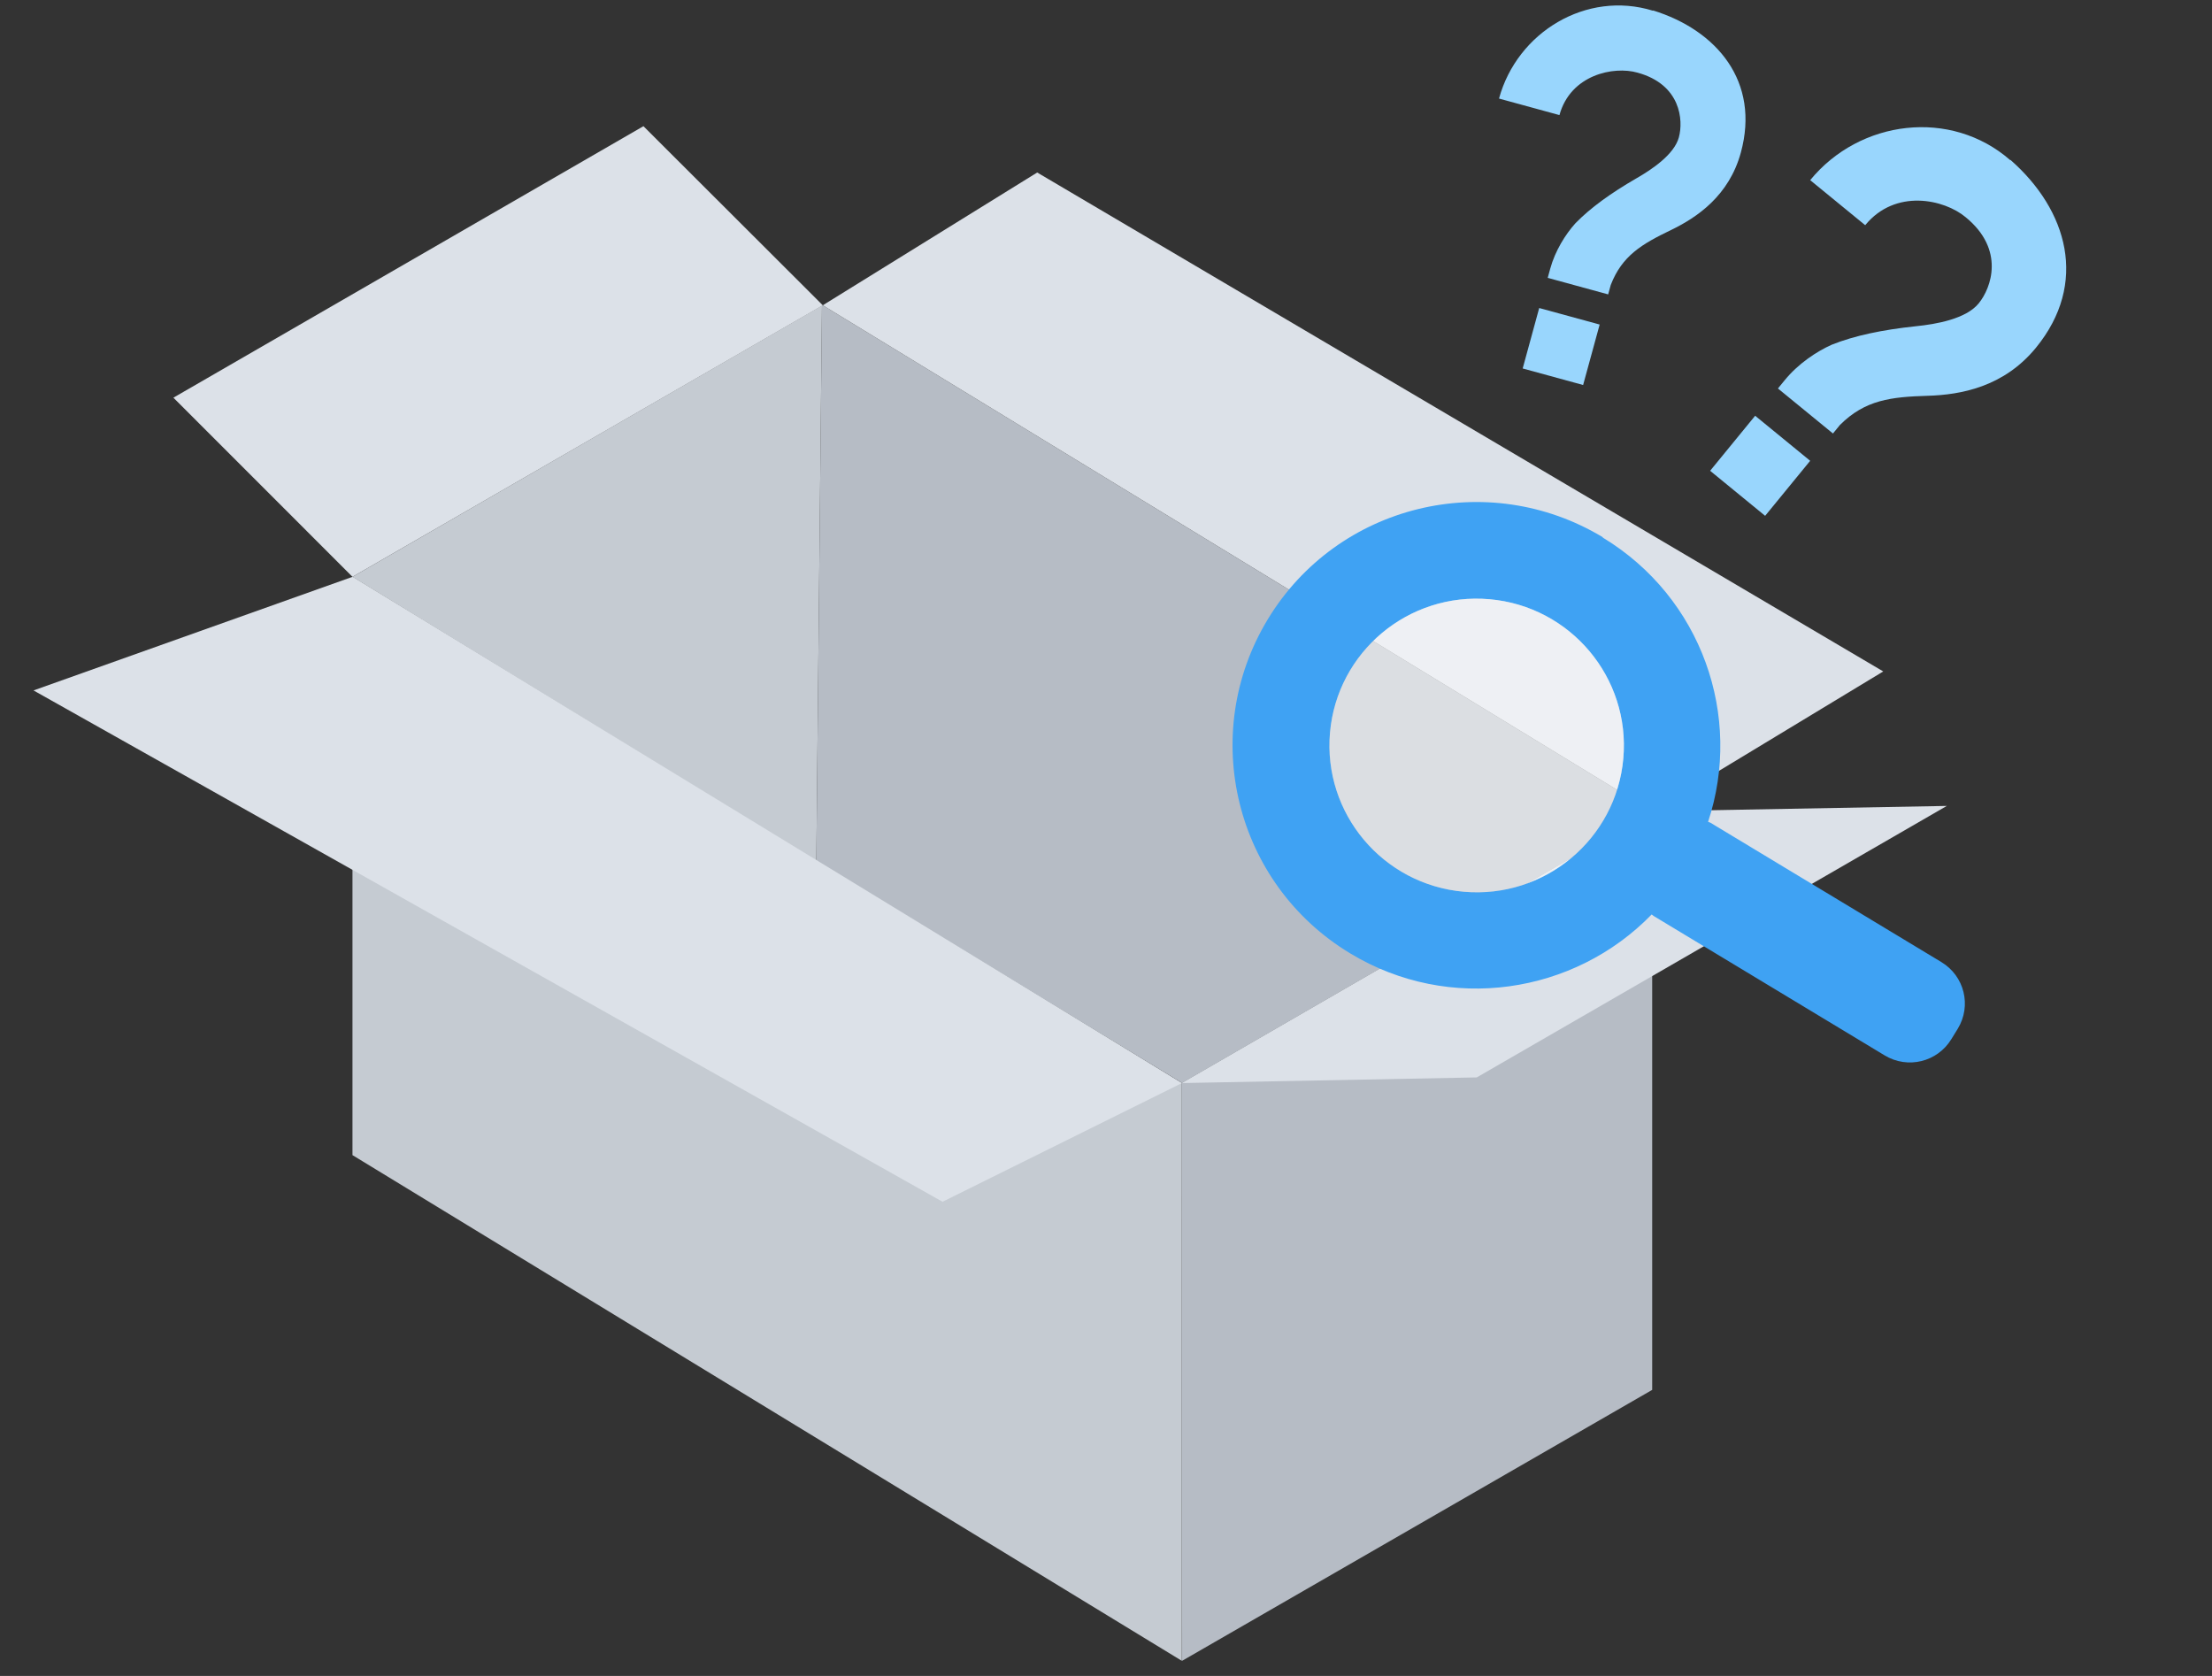
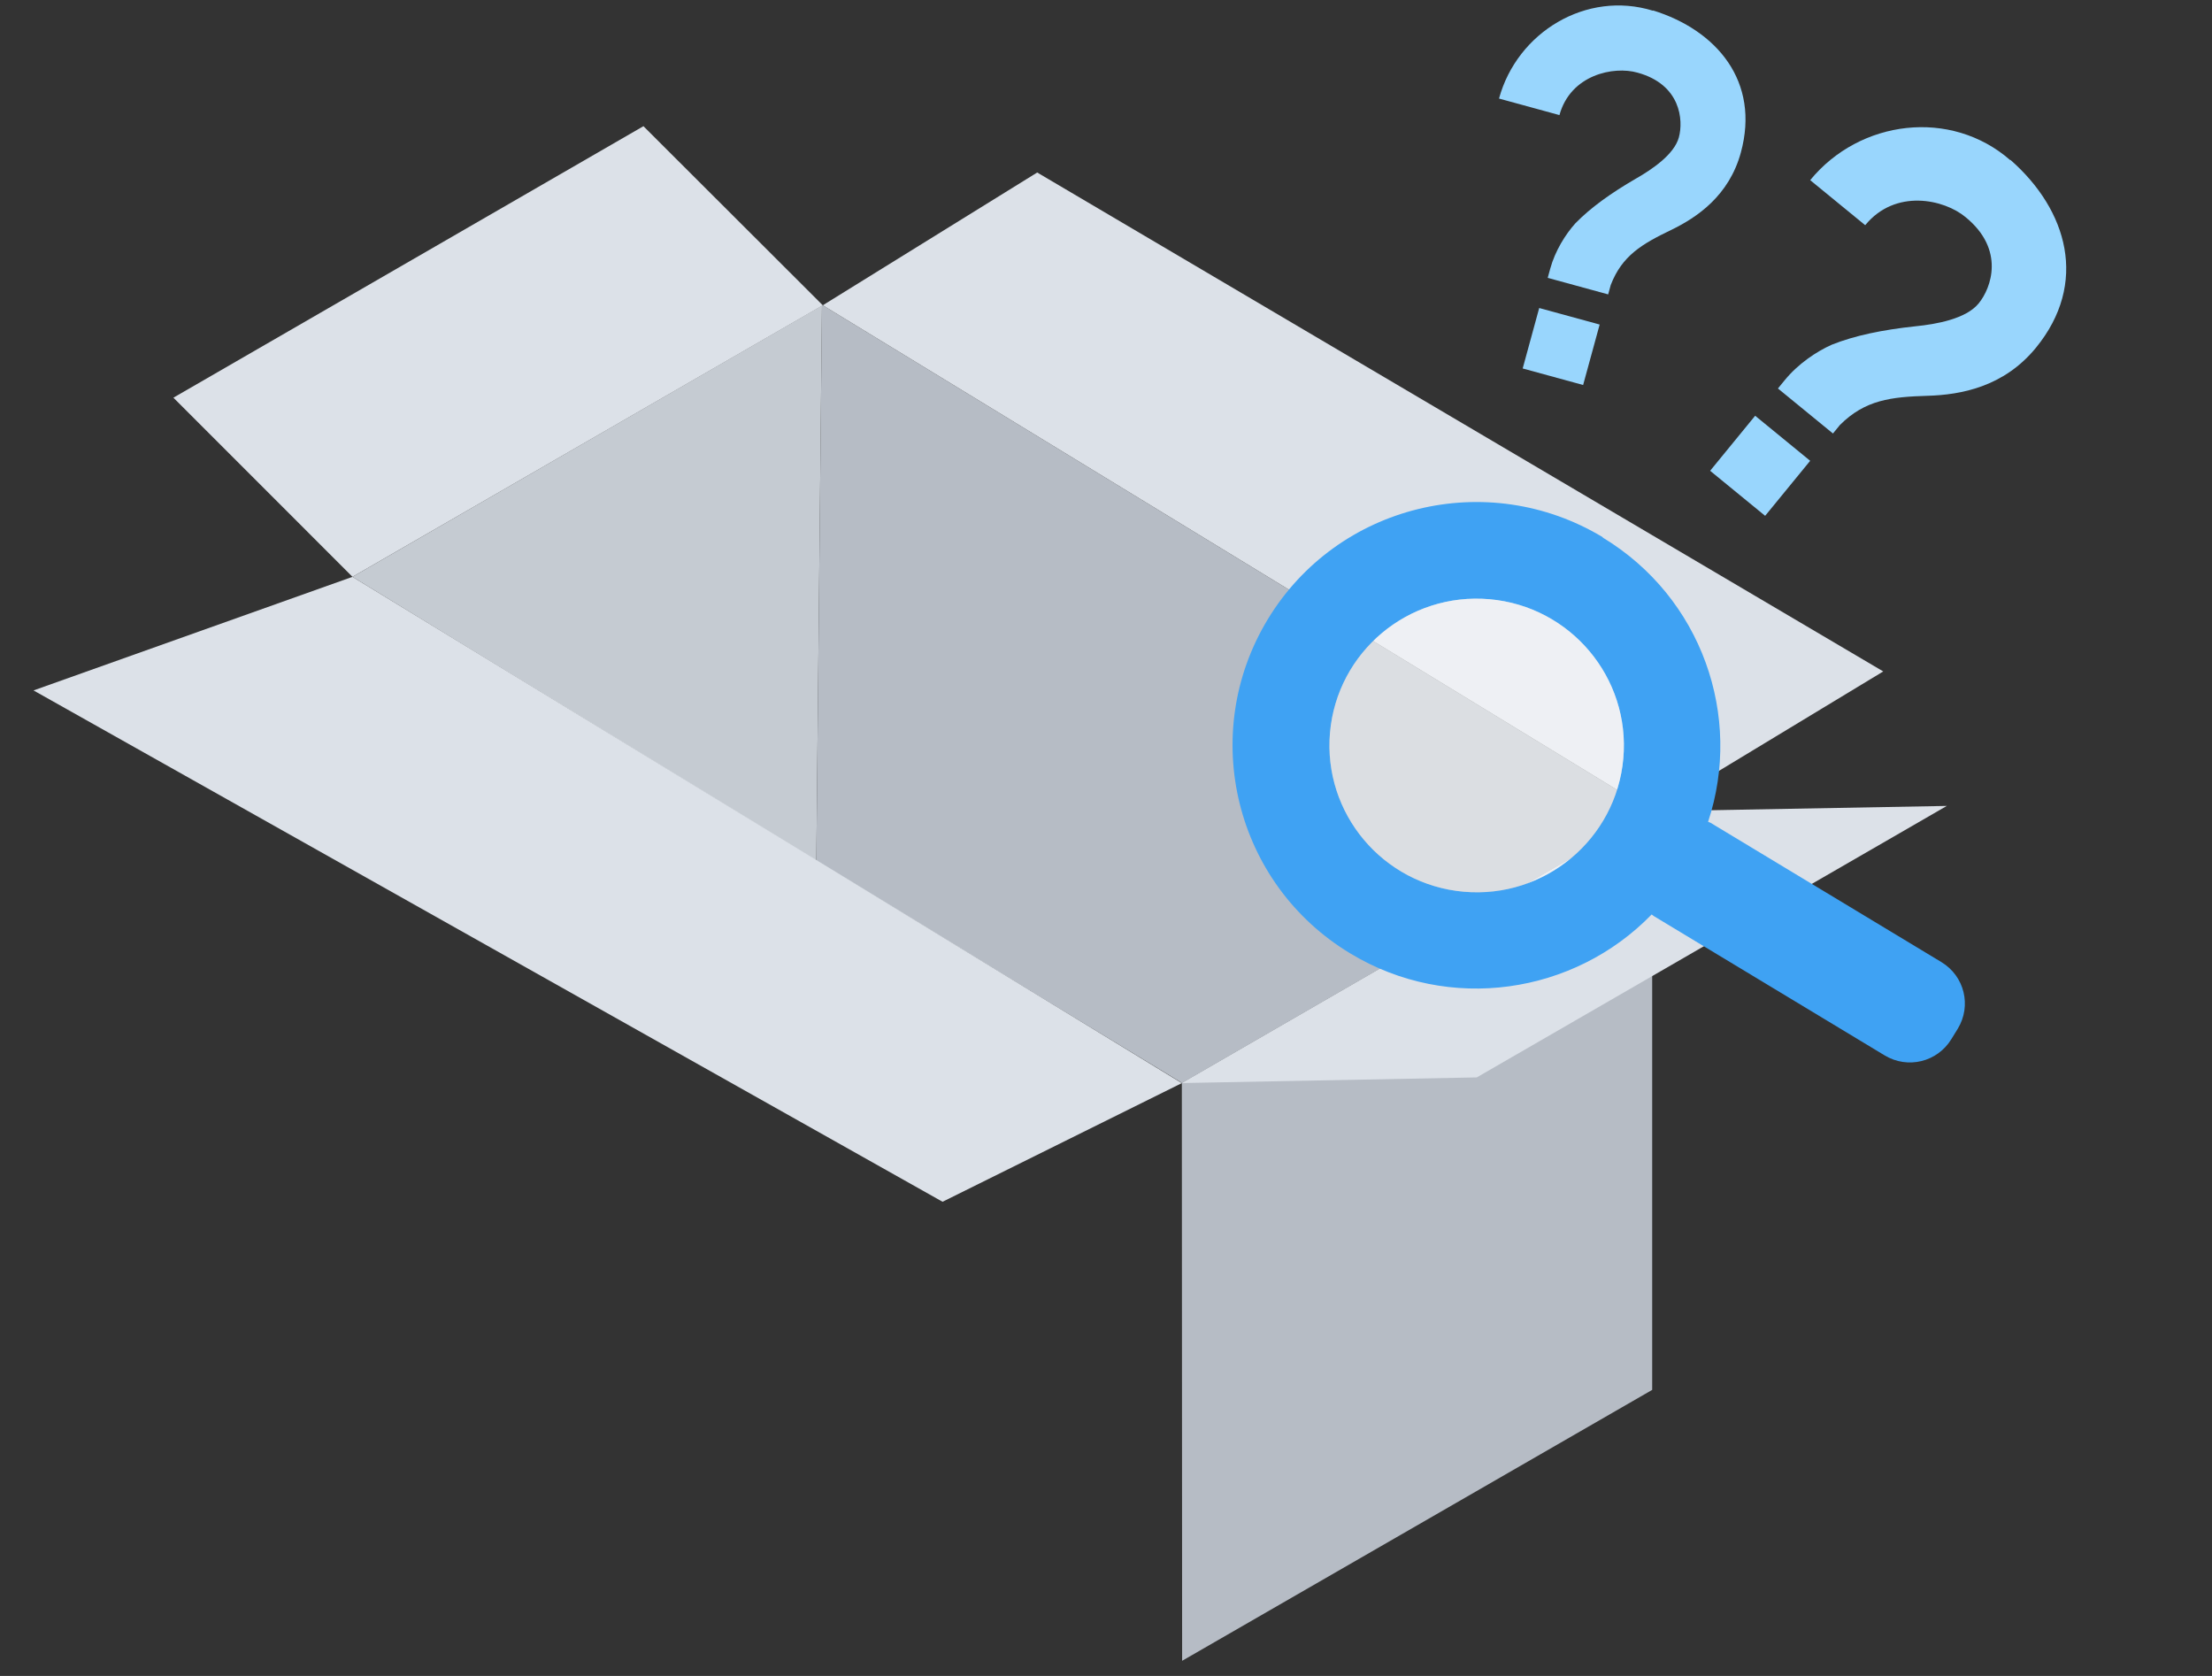
<svg xmlns="http://www.w3.org/2000/svg" width="198" height="150" viewBox="0 0 198 150" fill="none">
  <rect x="0" y="0" width="198" height="150" fill="#333333" stroke="none" />
  <g clip-path="url(#clip0_3651_6696)">
-     <path d="M105.79 148.648L31.551 103.386V51.627L105.79 96.939V148.648Z" fill="#C5CBD2" />
    <path d="M105.814 148.645L147.89 124.397V72.611L105.789 96.937L105.814 148.645Z" fill="#B6BCC5" />
    <path d="M73.652 27.326L147.891 72.614L105.79 96.939L105.74 96.888L73.07 77.039L73.576 27.352L73.652 27.326Z" fill="#B6BCC5" />
    <path d="M73.576 27.354L73.07 77.04L31.551 51.628L73.576 27.354Z" fill="#C5CBD2" />
    <path d="M15.52 35.594L31.551 51.626L73.652 27.326L57.595 11.295L15.52 35.594Z" fill="#DCE1E8" />
    <path d="M105.789 96.936L132.187 96.43L174.263 72.131L147.89 72.611L105.789 96.936Z" fill="#DCE1E8" />
    <path d="M73.65 27.323L92.842 15.44L168.573 60.095L147.89 72.61L73.65 27.323Z" fill="#DCE1E8" />
    <path d="M31.548 51.629L105.787 96.941L84.37 107.56L3 61.794L31.548 51.629Z" fill="#DCE1E8" />
    <path fill-rule="evenodd" clip-rule="evenodd" d="M113.481 55.429C119.715 45.137 133.142 41.86 143.466 48.081L143.464 48.112C152.333 53.472 156.021 64.118 152.894 73.554C152.982 73.592 153.101 73.633 153.101 73.633L173.778 86.109C175.843 87.359 176.497 90.013 175.245 92.071L174.673 92.998C173.42 95.055 170.76 95.707 168.695 94.457L148.018 81.98C147.989 81.963 147.961 81.937 147.932 81.912C147.904 81.886 147.875 81.861 147.846 81.843C140.909 88.989 129.734 90.693 120.865 85.332C110.54 79.111 107.246 65.721 113.481 55.429ZM145.307 67.876C144.671 75.106 138.277 80.45 131.027 79.812C123.776 79.174 118.414 72.796 119.05 65.567C119.686 58.337 126.079 52.993 133.33 53.631C140.581 54.269 145.943 60.647 145.307 67.876Z" fill="#3FA2F3" />
    <path opacity="0.5" d="M131.027 79.812C138.277 80.45 144.671 75.106 145.307 67.876C145.943 60.647 140.581 54.269 133.33 53.631C126.079 52.993 119.686 58.337 119.05 65.567C118.414 72.796 123.776 79.174 131.027 79.812Z" fill="white" />
    <path d="M179.944 14.336C174.629 9.687 166.467 10.707 162.033 16.124L166.958 20.155C169.651 16.864 174.023 17.826 175.952 19.442C179.489 22.337 178.249 25.77 177.113 27.158C175.977 28.546 173.311 29.017 171.479 29.2C168.489 29.519 166.012 30.034 163.956 30.855C162.598 31.464 160.96 32.552 159.751 34.03L159.146 34.769L164.071 38.799L164.694 38.038C166.955 35.777 169.294 35.523 172.552 35.424C175.503 35.335 179.36 34.642 182.237 31.128C186.964 25.352 185.076 18.799 179.962 14.314L179.944 14.336Z" fill="#99D6FD" />
    <path d="M162.032 41.242L157.107 37.211L153.077 42.136L158.001 46.167L162.032 41.242Z" fill="#99D6FD" />
    <path d="M147.959 0.959C142.012 -0.879 135.806 2.869 134.179 8.821L139.589 10.301C140.578 6.685 144.443 5.892 146.575 6.502C150.461 7.564 150.694 10.773 150.277 12.298C149.86 13.823 147.882 15.159 146.473 15.963C144.18 17.292 142.37 18.594 141.009 19.993C140.134 20.97 139.205 22.434 138.761 24.057L138.539 24.869L143.95 26.349L144.179 25.512C145.189 22.881 146.981 21.838 149.569 20.59C151.913 19.46 154.77 17.518 155.826 13.657C157.561 7.312 153.692 2.712 147.966 0.934L147.959 0.959Z" fill="#99D6FD" />
    <path d="M143.188 29.047L137.777 27.568L136.298 32.978L141.708 34.458L143.188 29.047Z" fill="#99D6FD" />
  </g>
  <defs>
    <clipPath id="clip0_3651_6696">
      <rect width="198" height="150" fill="white" />
    </clipPath>
  </defs>
</svg>